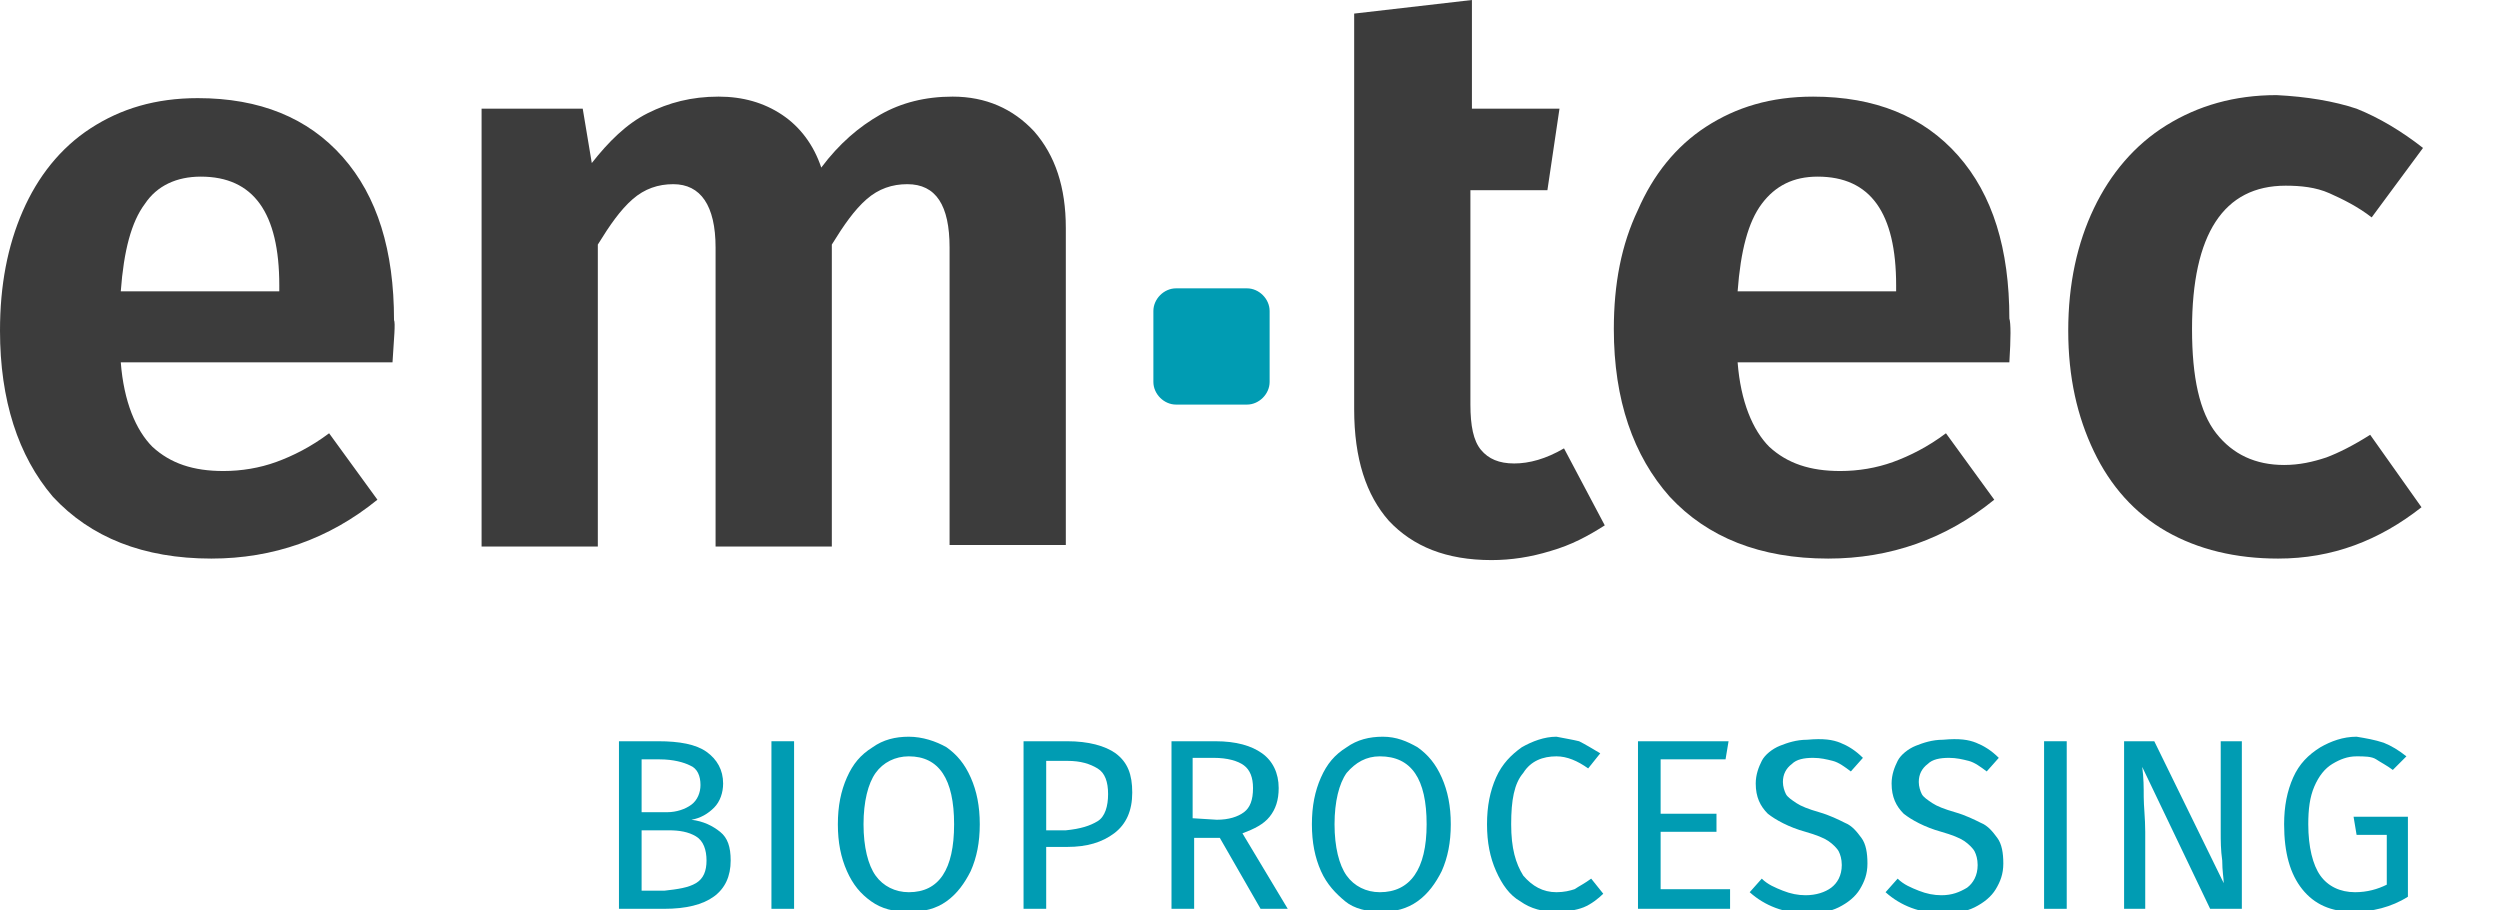
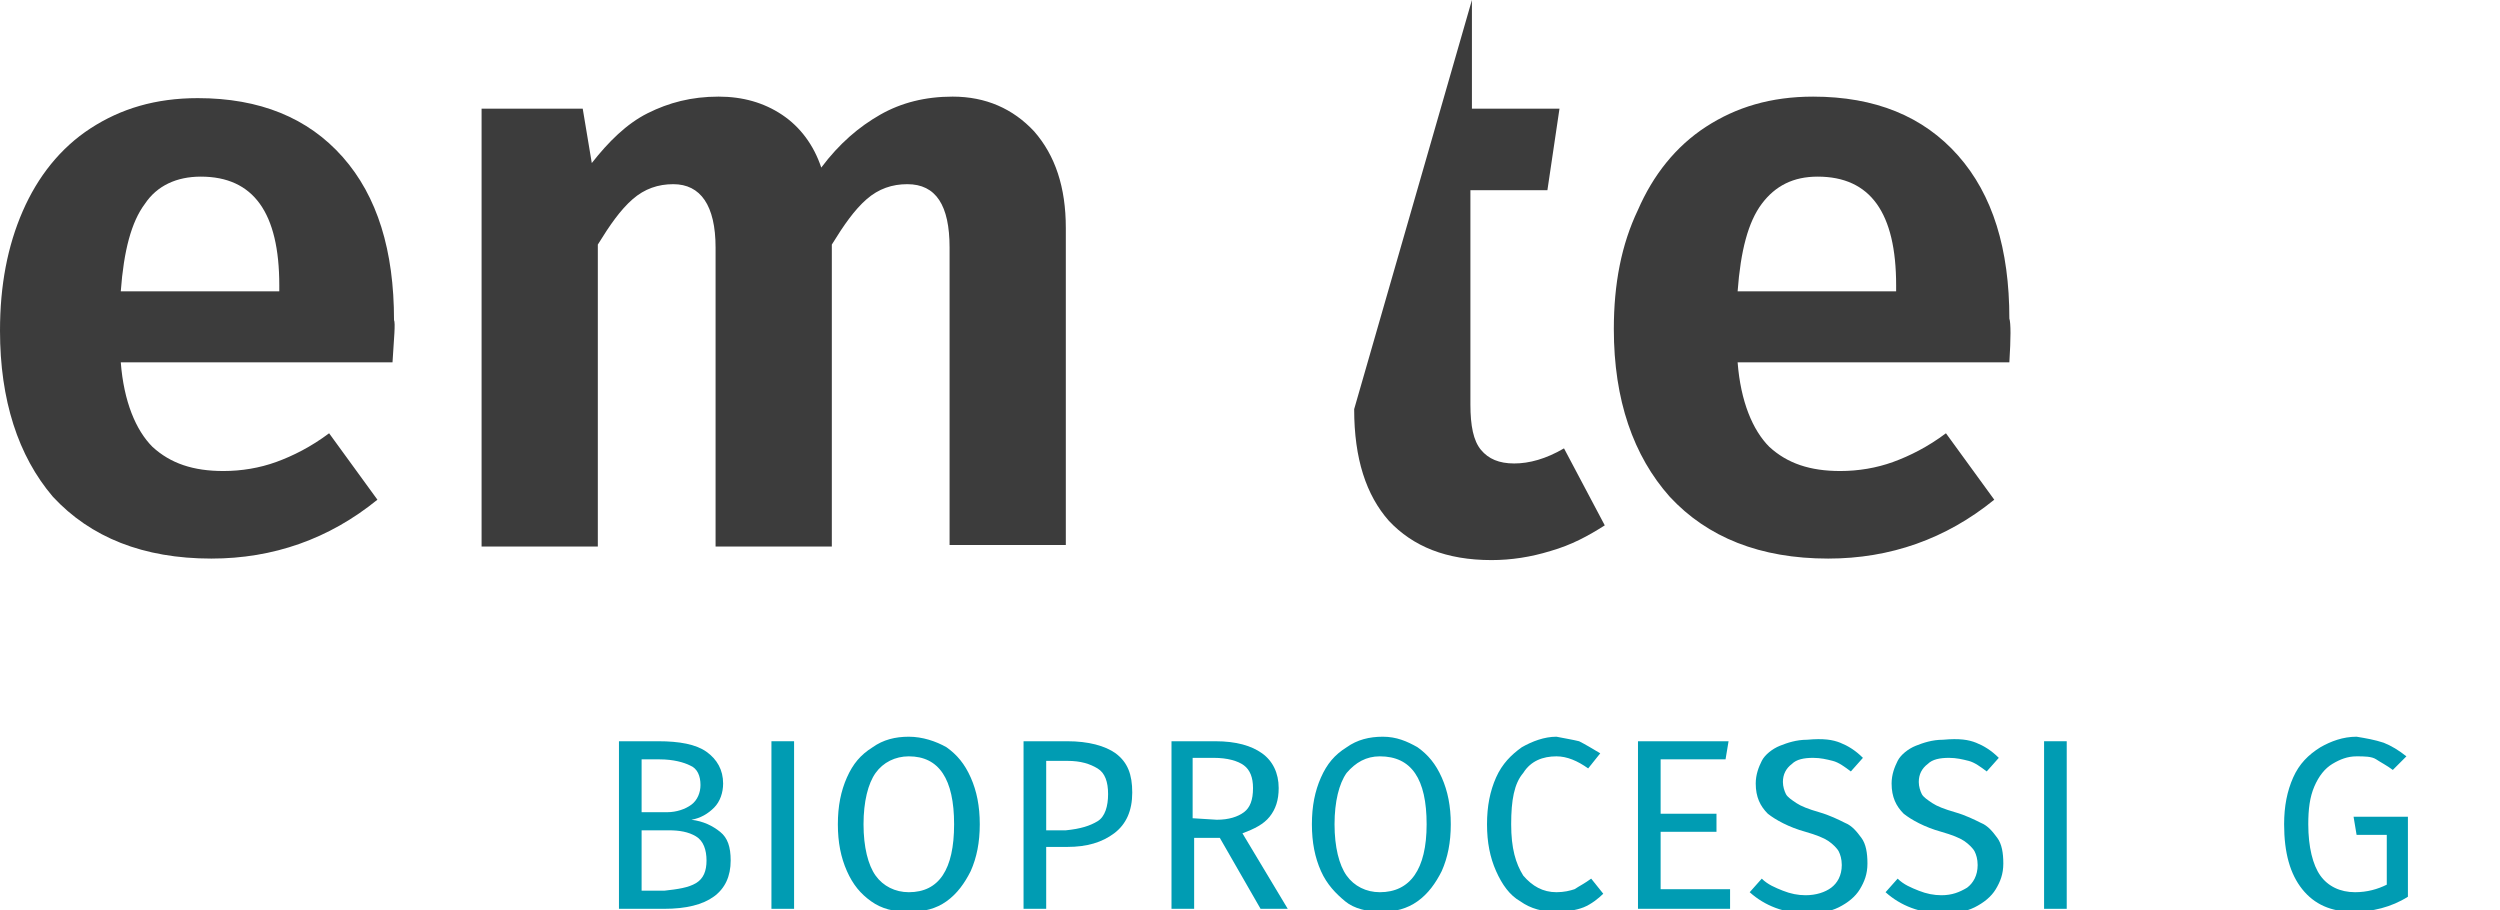
<svg xmlns="http://www.w3.org/2000/svg" version="1.1" id="em-tec_bioprocessing" x="0px" y="0px" viewBox="0 0 165.6 60.3" style="enable-background:new 0 0 165.6 60.3;" xml:space="preserve">
  <style type="text/css">
	.st0{fill:#009CB3;}
	.st1{fill:#3C3C3C;}
</style>
  <path class="st0" d="M47.7,55.1c0.5,0.4,0.7,1,0.7,1.9c0,2.1-1.5,3.2-4.4,3.2H41V49.1h2.6c1.4,0,2.5,0.2,3.2,0.7s1.1,1.2,1.1,2.1  c0,0.6-0.2,1.2-0.6,1.6c-0.4,0.4-0.9,0.7-1.5,0.8C46.6,54.4,47.2,54.7,47.7,55.1 M42.5,50.3v3.5h1.7c0.6,0,1.2-0.2,1.6-0.5  c0.4-0.3,0.6-0.8,0.6-1.3c0-0.6-0.2-1.1-0.7-1.3c-0.4-0.2-1.1-0.4-2-0.4C43.7,50.3,42.5,50.3,42.5,50.3z M46.1,58.5  c0.5-0.3,0.7-0.8,0.7-1.5s-0.2-1.3-0.7-1.6C45.6,55.1,45,55,44.3,55h-1.8v4H44C44.9,58.9,45.6,58.8,46.1,58.5" />
  <rect x="51.1" y="49.1" class="st0" width="1.5" height="11.1" />
  <path class="st0" d="M62.7,49.5c0.7,0.5,1.2,1.1,1.6,2c0.4,0.9,0.6,1.9,0.6,3.1s-0.2,2.2-0.6,3.1c-0.4,0.8-0.9,1.5-1.6,2  s-1.5,0.7-2.5,0.7s-1.8-0.2-2.5-0.7s-1.2-1.1-1.6-2s-0.6-1.9-0.6-3.1s0.2-2.2,0.6-3.1s0.9-1.5,1.7-2c0.7-0.5,1.5-0.7,2.4-0.7  S62,49.1,62.7,49.5 M58,51.2c-0.5,0.7-0.8,1.9-0.8,3.4s0.3,2.7,0.8,3.4s1.3,1.1,2.2,1.1c2,0,3-1.5,3-4.5s-1-4.5-3-4.5  C59.3,50.1,58.5,50.5,58,51.2" />
  <path class="st0" d="M73.9,49.9c0.8,0.6,1.1,1.4,1.1,2.6c0,1.2-0.4,2.1-1.2,2.7s-1.8,0.9-3.1,0.9h-1.4v4.1h-1.5V49.1h2.9  C72.1,49.1,73.2,49.4,73.9,49.9 M72.7,54.4c0.5-0.3,0.7-1,0.7-1.8c0-0.8-0.2-1.4-0.7-1.7c-0.5-0.3-1.1-0.5-2-0.5h-1.4v4.6h1.3  C71.6,54.9,72.2,54.7,72.7,54.4" />
  <path class="st0" d="M80.8,55.5h-1.7v4.7h-1.5V49.1h2.9c1.4,0,2.4,0.3,3.1,0.8c0.7,0.5,1.1,1.3,1.1,2.3c0,0.8-0.2,1.4-0.6,1.9  c-0.4,0.5-1,0.8-1.8,1.1l3,5h-1.8C83.5,60.2,80.8,55.5,80.8,55.5z M80.6,54.3c0.8,0,1.4-0.2,1.8-0.5c0.4-0.3,0.6-0.8,0.6-1.6  c0-0.7-0.2-1.2-0.6-1.5s-1.1-0.5-2-0.5h-1.4v4L80.6,54.3L80.6,54.3z" />
  <path class="st0" d="M93.9,49.5c0.7,0.5,1.2,1.1,1.6,2c0.4,0.9,0.6,1.9,0.6,3.1s-0.2,2.2-0.6,3.1c-0.4,0.8-0.9,1.5-1.6,2  s-1.5,0.7-2.4,0.7s-1.8-0.2-2.4-0.7s-1.2-1.1-1.6-2s-0.6-1.9-0.6-3.1s0.2-2.2,0.6-3.1s0.9-1.5,1.7-2c0.7-0.5,1.5-0.7,2.4-0.7  S93.2,49.1,93.9,49.5 M89.2,51.2c-0.5,0.7-0.8,1.9-0.8,3.4s0.3,2.7,0.8,3.4s1.3,1.1,2.2,1.1c2,0,3.1-1.5,3.1-4.5s-1-4.5-3.1-4.5  C90.5,50.1,89.8,50.5,89.2,51.2" />
  <path class="st0" d="M104.6,49.1c0.4,0.2,0.9,0.5,1.4,0.8l-0.8,1c-0.7-0.5-1.4-0.8-2.1-0.8c-0.9,0-1.7,0.3-2.2,1.1  c-0.6,0.7-0.8,1.8-0.8,3.4s0.3,2.6,0.8,3.4c0.6,0.7,1.3,1.1,2.2,1.1c0.5,0,0.9-0.1,1.2-0.2c0.3-0.2,0.7-0.4,1.1-0.7l0.8,1  c-0.3,0.3-0.8,0.7-1.3,0.9s-1.2,0.3-1.8,0.3c-0.9,0-1.7-0.2-2.4-0.7c-0.7-0.4-1.2-1.1-1.6-2s-0.6-1.9-0.6-3.1s0.2-2.2,0.6-3.1  s1-1.5,1.7-2c0.7-0.4,1.5-0.7,2.3-0.7C103.6,48.9,104.2,49,104.6,49.1" />
  <polygon class="st0" points="114.5,49.1 114.3,50.3 110,50.3 110,53.9 113.7,53.9 113.7,55.1 110,55.1 110,58.9 114.6,58.9   114.6,60.2 108.5,60.2 108.5,49.1 " />
  <path class="st0" d="M121.9,49.2c0.5,0.2,1,0.5,1.5,1l-0.8,0.9c-0.4-0.3-0.8-0.6-1.2-0.7s-0.8-0.2-1.3-0.2c-0.6,0-1.1,0.1-1.4,0.4  c-0.4,0.3-0.6,0.7-0.6,1.2c0,0.3,0.1,0.6,0.2,0.8c0.1,0.2,0.4,0.4,0.7,0.6c0.3,0.2,0.8,0.4,1.5,0.6c0.7,0.2,1.3,0.5,1.7,0.7  c0.5,0.2,0.8,0.6,1.1,1s0.4,1,0.4,1.7s-0.2,1.2-0.5,1.7c-0.3,0.5-0.8,0.9-1.4,1.2c-0.6,0.3-1.3,0.4-2.1,0.4c-1.5,0-2.8-0.5-3.8-1.4  l0.8-0.9c0.4,0.4,0.9,0.6,1.4,0.8c0.5,0.2,1,0.3,1.5,0.3c0.7,0,1.3-0.2,1.7-0.5s0.7-0.8,0.7-1.5c0-0.4-0.1-0.7-0.2-0.9  s-0.4-0.5-0.7-0.7c-0.3-0.2-0.8-0.4-1.5-0.6c-1.1-0.3-2-0.8-2.5-1.2c-0.5-0.5-0.8-1.1-0.8-2c0-0.6,0.2-1.1,0.4-1.5s0.7-0.8,1.2-1  s1.1-0.4,1.8-0.4C120.8,48.9,121.4,49,121.9,49.2" />
  <path class="st0" d="M130.9,49.2c0.5,0.2,1,0.5,1.5,1l-0.8,0.9c-0.4-0.3-0.8-0.6-1.2-0.7s-0.8-0.2-1.3-0.2c-0.6,0-1.1,0.1-1.4,0.4  c-0.4,0.3-0.6,0.7-0.6,1.2c0,0.3,0.1,0.6,0.2,0.8c0.1,0.2,0.4,0.4,0.7,0.6c0.3,0.2,0.8,0.4,1.5,0.6c0.7,0.2,1.3,0.5,1.7,0.7  c0.5,0.2,0.8,0.6,1.1,1c0.3,0.4,0.4,1,0.4,1.7s-0.2,1.2-0.5,1.7c-0.3,0.5-0.8,0.9-1.4,1.2c-0.6,0.3-1.3,0.4-2.1,0.4  c-1.5,0-2.8-0.5-3.8-1.4l0.8-0.9c0.4,0.4,0.9,0.6,1.4,0.8c0.5,0.2,1,0.3,1.5,0.3c0.7,0,1.2-0.2,1.7-0.5c0.4-0.3,0.7-0.8,0.7-1.5  c0-0.4-0.1-0.7-0.2-0.9s-0.4-0.5-0.7-0.7c-0.3-0.2-0.8-0.4-1.5-0.6c-1.1-0.3-2-0.8-2.5-1.2c-0.5-0.5-0.8-1.1-0.8-2  c0-0.6,0.2-1.1,0.4-1.5s0.7-0.8,1.2-1s1.1-0.4,1.8-0.4C129.8,48.9,130.4,49,130.9,49.2" />
  <rect x="135.4" y="49.1" class="st0" width="1.5" height="11.1" />
-   <path class="st0" d="M148.4,60.2h-2l-4.5-9.4c0.1,0.7,0.1,1.4,0.1,2c0,0.6,0.1,1.4,0.1,2.3v5.1h-1.4V49.1h2l4.6,9.4  c0-0.3-0.1-0.8-0.1-1.5c-0.1-0.7-0.1-1.3-0.1-1.9v-6h1.4V60.2L148.4,60.2z" />
  <path class="st0" d="M157.9,49.2c0.5,0.2,1,0.5,1.5,0.9l-0.9,0.9c-0.4-0.3-0.8-0.5-1.1-0.7s-0.8-0.2-1.3-0.2c-0.6,0-1.1,0.2-1.6,0.5  c-0.5,0.3-0.9,0.8-1.2,1.5s-0.4,1.5-0.4,2.5c0,1.5,0.3,2.7,0.8,3.4c0.5,0.7,1.3,1.1,2.3,1.1c0.8,0,1.5-0.2,2.1-0.5v-3.3h-2l-0.2-1.2  h3.6v5.3c-1.1,0.7-2.4,1-3.6,1c-1.5,0-2.6-0.5-3.4-1.5c-0.8-1-1.2-2.4-1.2-4.3c0-1.2,0.2-2.2,0.6-3.1c0.4-0.9,1-1.5,1.8-2  c0.7-0.4,1.5-0.7,2.4-0.7C156.7,48.9,157.3,49,157.9,49.2" />
  <path class="st1" d="M26,24H8c0.2,2.6,1,4.5,2.1,5.6c1.2,1.1,2.7,1.6,4.7,1.6c1.2,0,2.4-0.2,3.5-0.6s2.3-1,3.5-1.9l3.2,4.4  c-3.2,2.6-6.9,3.9-11,3.9c-4.5,0-8-1.4-10.5-4.1C1.2,30.2,0,26.5,0,21.9c0-3,0.5-5.6,1.5-7.9c1-2.3,2.5-4.2,4.5-5.5s4.3-2,7.1-2  c4.1,0,7.3,1.3,9.6,3.9c2.3,2.6,3.4,6.2,3.4,10.8C26.2,21.4,26.1,22.4,26,24 M18.5,18.9c0-4.8-1.7-7.2-5.2-7.2  c-1.6,0-2.9,0.6-3.7,1.8c-0.9,1.2-1.4,3.1-1.6,5.8h10.5V18.9L18.5,18.9z" />
  <path class="st1" d="M68.5,8.7c1.4,1.6,2.1,3.7,2.1,6.4v21h-7.7V16.4c0-2.8-0.9-4.2-2.8-4.2c-1,0-1.9,0.3-2.7,1s-1.5,1.7-2.3,3v20  h-7.7V16.4c0-2.8-1-4.2-2.8-4.2c-1,0-1.9,0.3-2.7,1c-0.8,0.7-1.5,1.7-2.3,3v20h-7.7V7.2h6.7l0.6,3.6c1.1-1.4,2.3-2.6,3.7-3.3  s2.9-1.1,4.7-1.1c1.6,0,3,0.4,4.2,1.2s2.1,2,2.6,3.5c1.2-1.6,2.5-2.7,3.9-3.5s3-1.2,4.8-1.2C65.3,6.4,67.1,7.2,68.5,8.7" />
-   <path class="st1" d="M106.3,34.8c-1.1,0.7-2.2,1.3-3.6,1.7c-1.3,0.4-2.6,0.6-3.9,0.6c-3,0-5.2-0.9-6.8-2.6c-1.5-1.7-2.3-4.1-2.3-7.4  V0.9L97.5,0v7.2h5.8l-0.8,5.4h-5.1v14.2c0,1.4,0.2,2.4,0.7,3c0.5,0.6,1.2,0.9,2.2,0.9s2.1-0.3,3.3-1L106.3,34.8L106.3,34.8z" />
+   <path class="st1" d="M106.3,34.8c-1.1,0.7-2.2,1.3-3.6,1.7c-1.3,0.4-2.6,0.6-3.9,0.6c-3,0-5.2-0.9-6.8-2.6c-1.5-1.7-2.3-4.1-2.3-7.4  L97.5,0v7.2h5.8l-0.8,5.4h-5.1v14.2c0,1.4,0.2,2.4,0.7,3c0.5,0.6,1.2,0.9,2.2,0.9s2.1-0.3,3.3-1L106.3,34.8L106.3,34.8z" />
  <path class="st1" d="M133.1,24h-18c0.2,2.6,1,4.5,2.1,5.6c1.2,1.1,2.7,1.6,4.7,1.6c1.2,0,2.4-0.2,3.5-0.6s2.3-1,3.5-1.9l3.2,4.4  c-3.2,2.6-6.9,3.9-11,3.9c-4.5,0-8-1.4-10.5-4.1c-2.4-2.7-3.7-6.4-3.7-11.1c0-3,0.5-5.6,1.6-7.9c1-2.3,2.5-4.2,4.5-5.5  c2-1.3,4.3-2,7.1-2c4.1,0,7.3,1.3,9.6,3.9s3.4,6.2,3.4,10.8C133.2,21.4,133.2,22.4,133.1,24 M125.6,18.9c0-4.8-1.7-7.2-5.2-7.2  c-1.6,0-2.8,0.6-3.7,1.8c-0.9,1.2-1.4,3.1-1.6,5.8h10.5L125.6,18.9L125.6,18.9z" />
-   <path class="st1" d="M156.1,7.2c1.5,0.6,3,1.5,4.4,2.6l-3.4,4.6c-0.9-0.7-1.9-1.2-2.8-1.6s-1.9-0.5-2.9-0.5c-4.1,0-6.2,3.2-6.2,9.5  c0,3.2,0.5,5.5,1.6,6.9s2.6,2.1,4.5,2.1c1,0,1.9-0.2,2.8-0.5c0.8-0.3,1.8-0.8,2.9-1.5l3.4,4.8c-2.8,2.2-5.9,3.4-9.5,3.4  c-2.8,0-5.3-0.6-7.4-1.8c-2.1-1.2-3.7-3-4.8-5.3c-1.1-2.3-1.7-4.9-1.7-8s0.6-5.8,1.7-8.1c1.1-2.3,2.7-4.2,4.8-5.5  c2.1-1.3,4.5-2,7.3-2C152.8,6.4,154.6,6.7,156.1,7.2" />
-   <path class="st0" d="M77.9,19.1h4.7c0.8,0,1.5,0.7,1.5,1.5v4.7c0,0.8-0.7,1.5-1.5,1.5h-4.7c-0.8,0-1.5-0.7-1.5-1.5v-4.7  C76.4,19.8,77.1,19.1,77.9,19.1z" />
</svg>